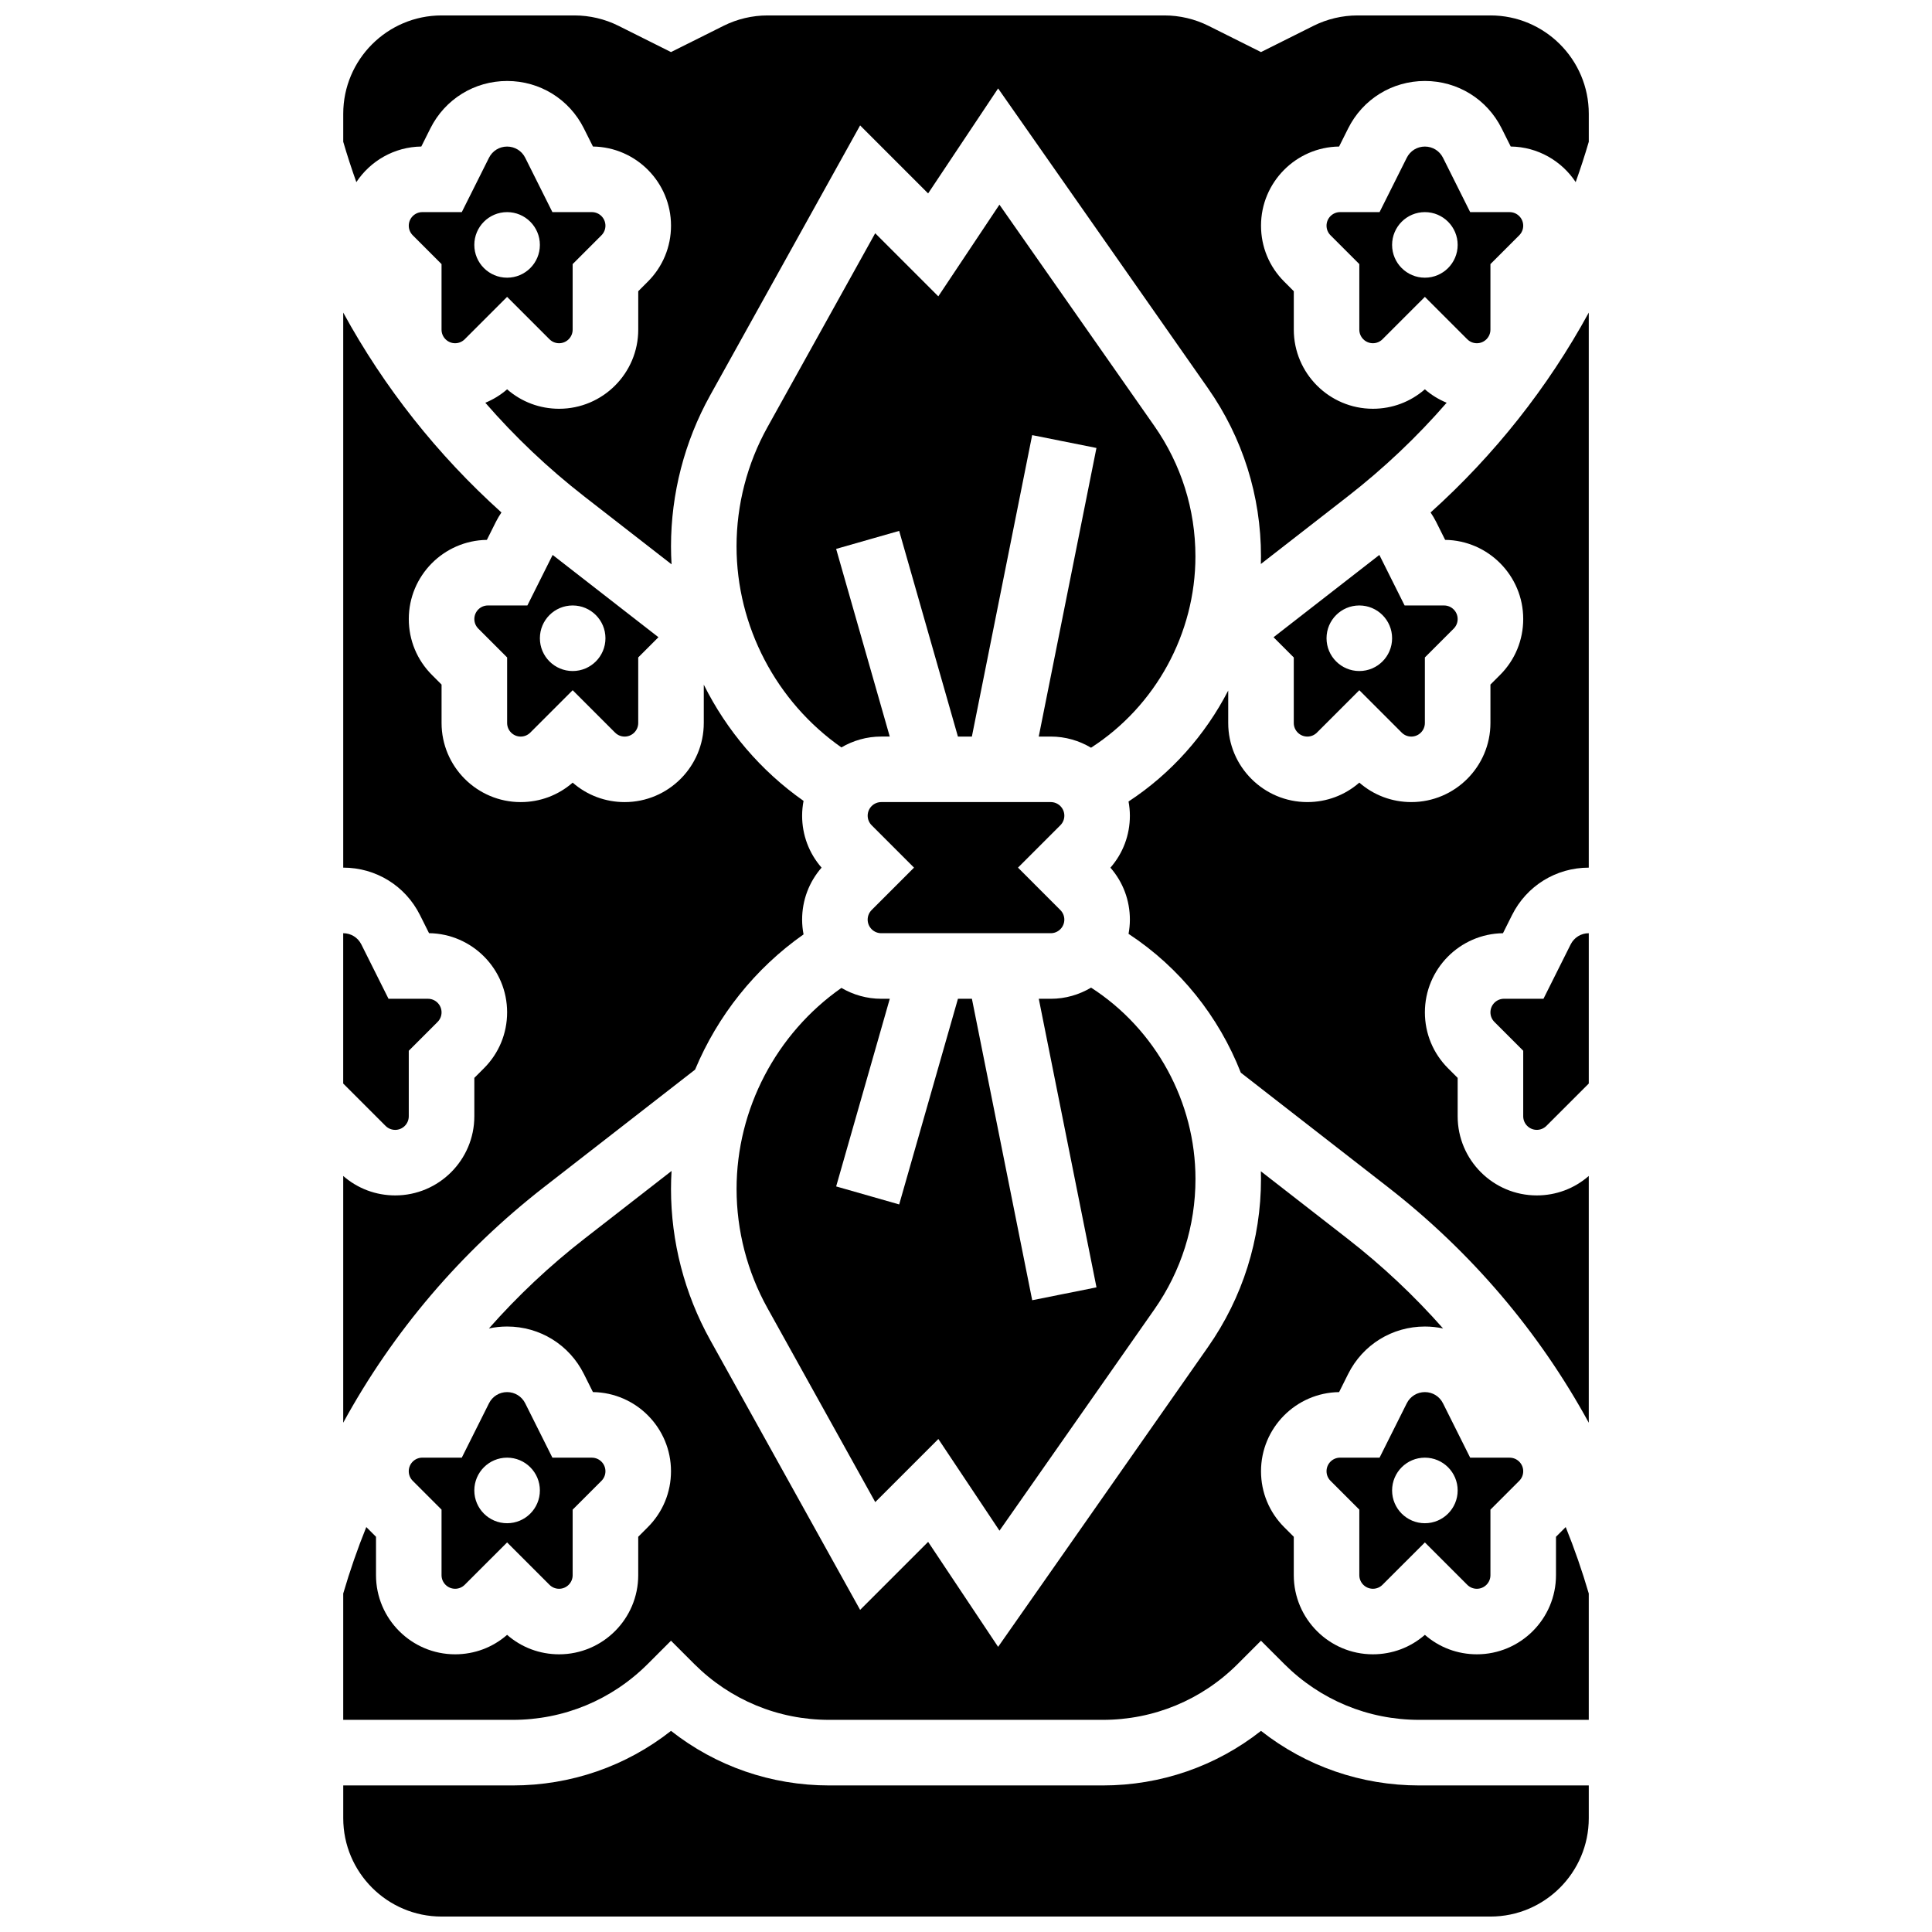
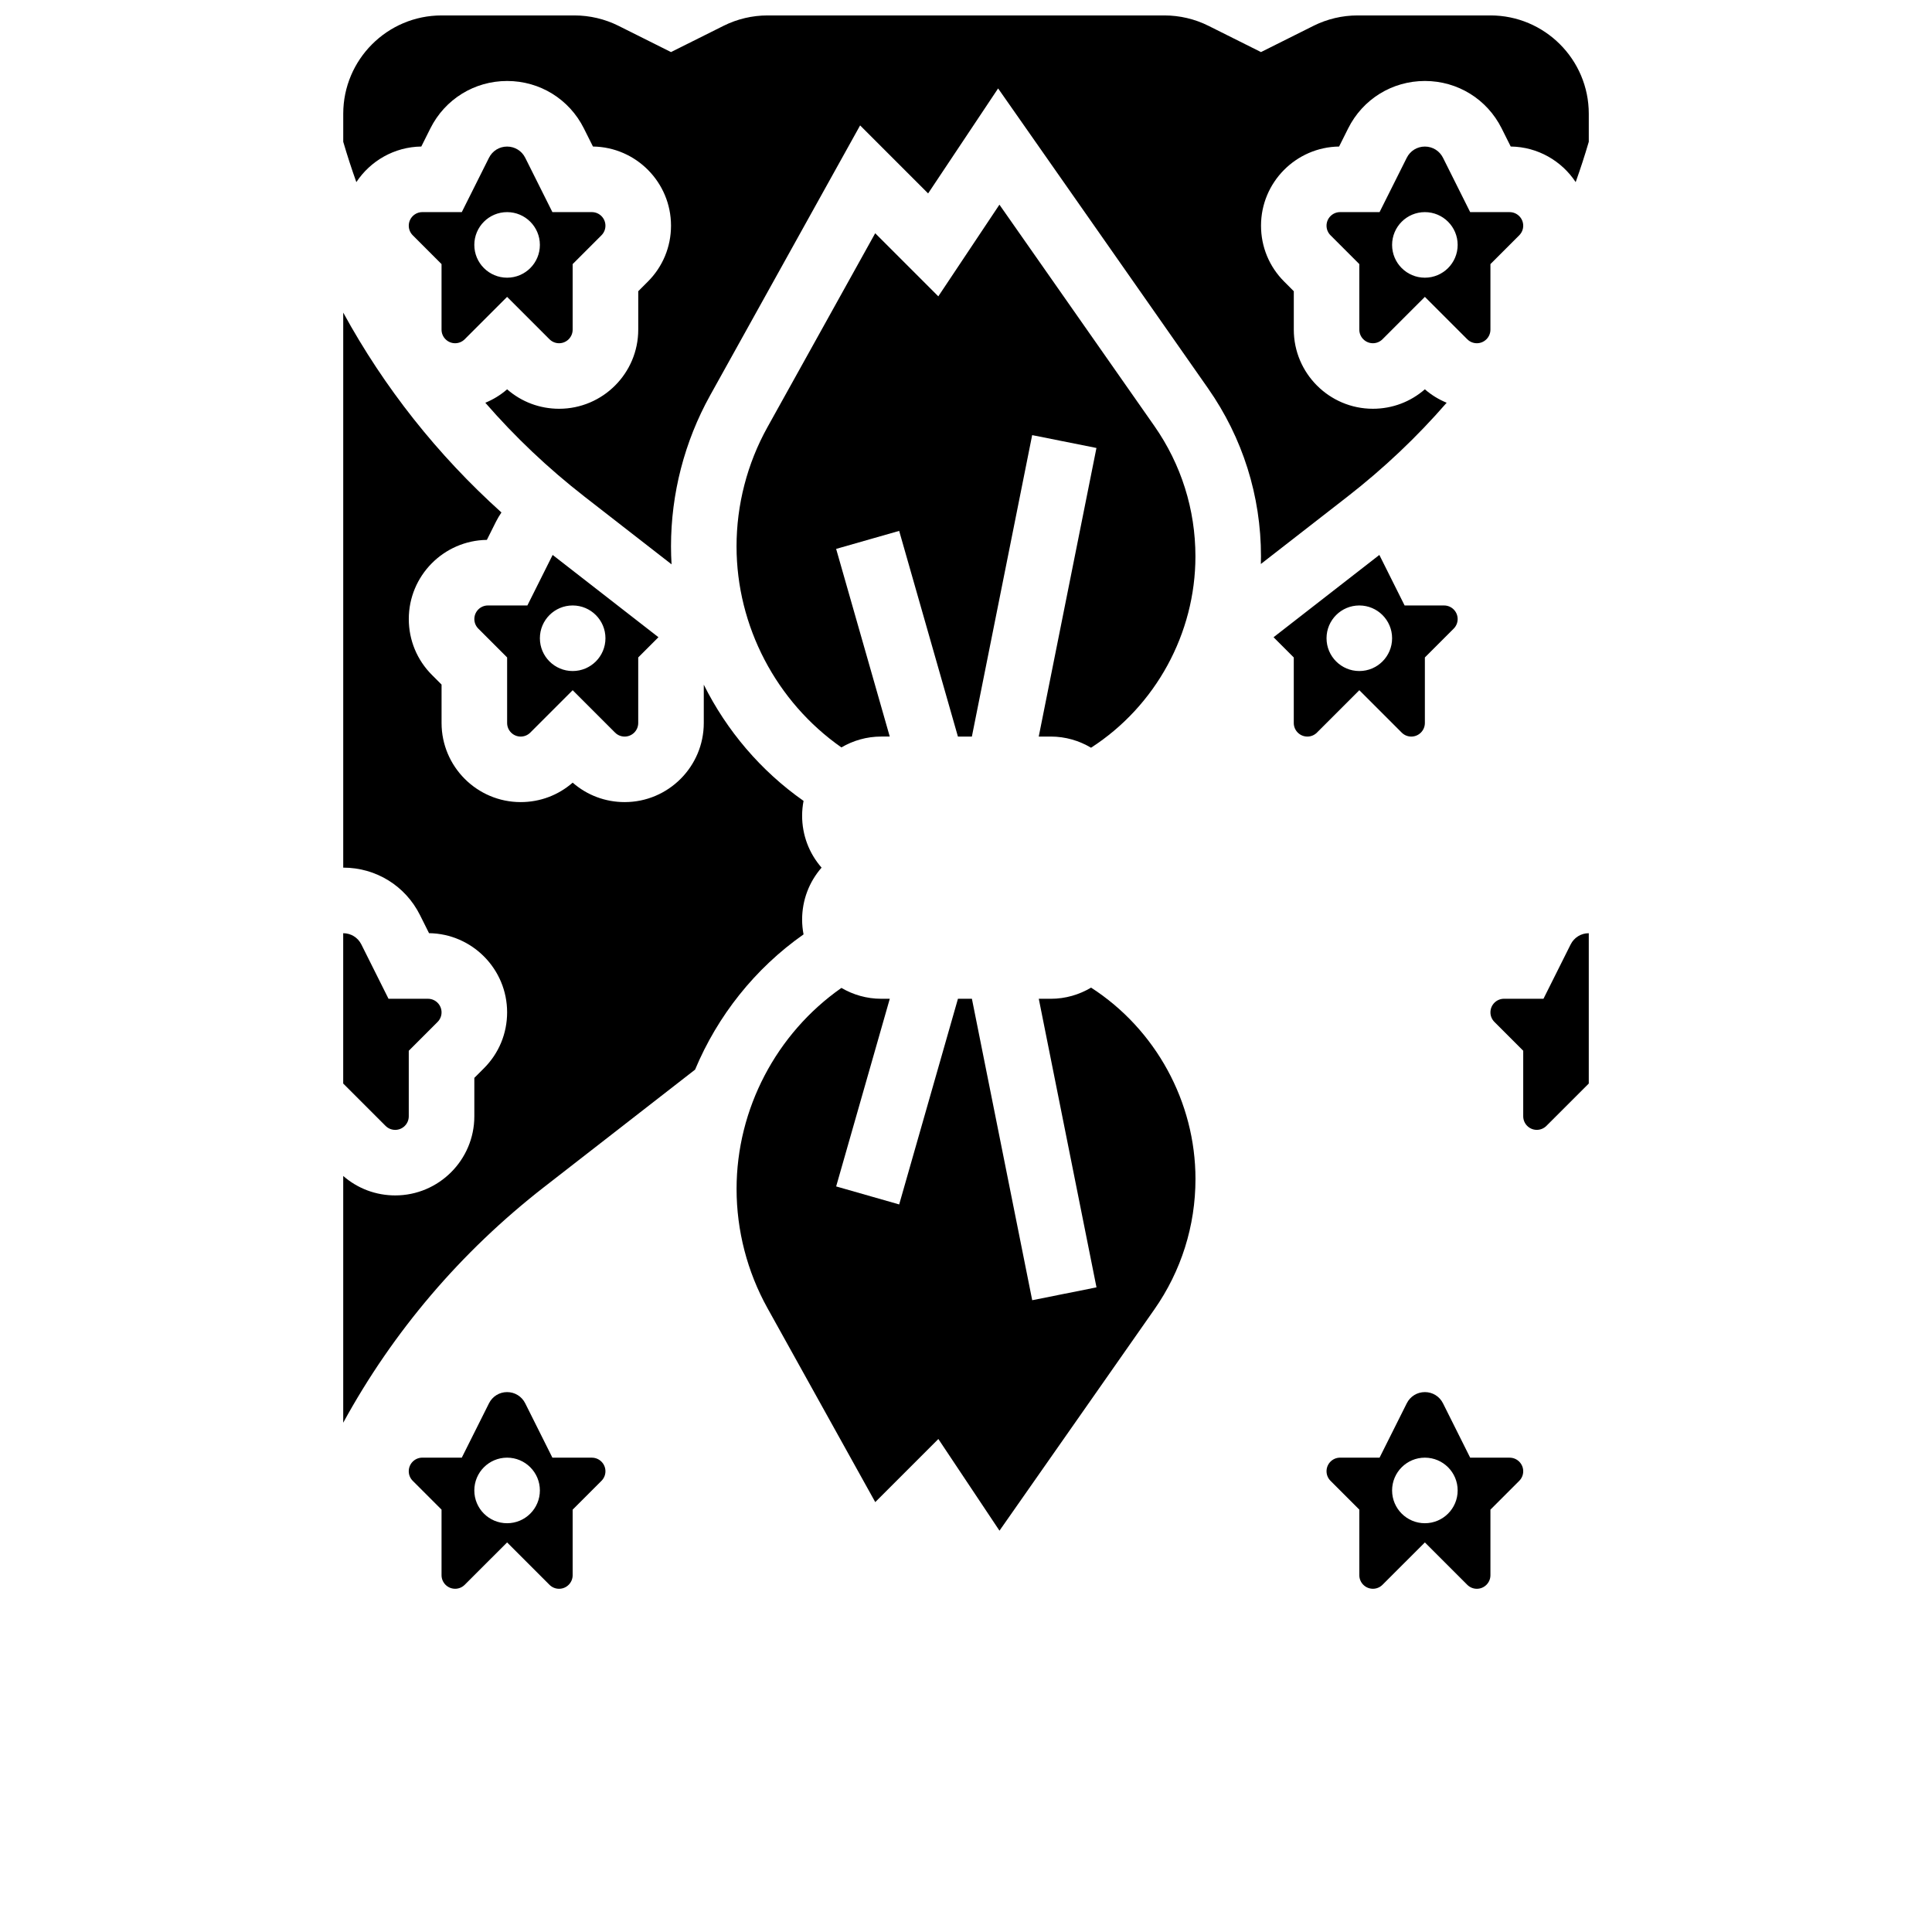
<svg xmlns="http://www.w3.org/2000/svg" width="800px" height="800px" version="1.1" viewBox="144 144 512 512">
  <defs>
    <clipPath id="b">
      <path d="m234 602h332v49.902h-332z" />
    </clipPath>
    <clipPath id="a">
      <path d="m234 148.09h332v145.91h-332z" />
    </clipPath>
  </defs>
  <path d="m339.2 459.09c0 11.016 2.828 21.93 8.18 31.562l28.57 51.422 16.723-16.723 16.199 24.297 41.043-58.633c7.129-10.188 10.898-22.145 10.898-34.578 0-20.426-10.555-39.676-27.664-50.703-3.133 1.863-6.777 2.957-10.68 2.957h-3.18l15.293 76.473-17.035 3.41-15.98-79.887h-3.699l-15.574 54.504-16.703-4.773 14.211-49.73h-2.258c-3.852 0-7.449-1.062-10.555-2.879-17.246 12.066-27.789 32.086-27.789 53.281z" />
  <path d="m460.8 291.45c0-12.434-3.769-24.391-10.898-34.578l-41.043-58.633-16.199 24.297-16.723-16.723-28.57 51.422c-5.352 9.629-8.176 20.543-8.176 31.559 0 21.195 10.547 41.215 27.789 53.281 3.106-1.82 6.703-2.879 10.555-2.879h2.258l-14.207-49.73 16.703-4.773 15.57 54.504h3.699l15.977-79.883 17.035 3.406-15.293 76.477h3.18c3.902 0 7.547 1.09 10.68 2.957 17.109-11.027 27.664-30.277 27.664-50.703z" />
  <path d="m264.61 565.04c0.961 0 1.863-0.375 2.547-1.055l11.23-11.227 11.23 11.23c0.68 0.68 1.582 1.055 2.543 1.055 1.984 0 3.598-1.613 3.598-3.598v-17.371l7.633-7.633c0.68-0.68 1.055-1.582 1.055-2.543 0-1.984-1.613-3.598-3.598-3.598h-10.457l-7.203-14.406c-0.918-1.836-2.754-2.973-4.801-2.973s-3.887 1.137-4.801 2.969l-7.207 14.402h-10.457c-1.984 0-3.598 1.613-3.598 3.598 0 0.961 0.375 1.867 1.055 2.543l7.633 7.633v17.371c0 1.988 1.613 3.602 3.598 3.602zm13.777-34.746c4.797 0 8.688 3.891 8.688 8.688s-3.891 8.688-8.688 8.688-8.688-3.891-8.688-8.688 3.891-8.688 8.688-8.688z" />
-   <path d="m373.94 387.71c0 1.984 1.613 3.598 3.598 3.598h44.922c1.984 0 3.598-1.613 3.598-3.598 0-0.961-0.375-1.863-1.055-2.543l-11.227-11.234 11.23-11.23c0.68-0.68 1.055-1.582 1.055-2.543 0-1.984-1.613-3.598-3.598-3.598h-44.922c-1.984 0-3.598 1.613-3.598 3.598 0 0.961 0.375 1.863 1.055 2.543l11.227 11.23-11.23 11.23c-0.68 0.68-1.055 1.586-1.055 2.547z" />
  <g clip-path="url(#b)">
-     <path d="m478.18 602.7c-11.918 9.375-26.539 14.461-41.941 14.461h-72.473c-15.402 0-30.02-5.086-41.941-14.461-11.918 9.375-26.539 14.461-41.941 14.461h-44.922v8.688c0 14.367 11.691 26.059 26.059 26.059h277.96c14.371 0 26.059-11.691 26.059-26.059v-8.688h-44.922c-15.402 0-30.02-5.086-41.941-14.461z" />
-   </g>
+     </g>
  <path d="m288.23 458.55 39.973-31.086c5.965-14.273 15.875-26.805 28.746-35.84-0.242-1.27-0.379-2.574-0.379-3.914 0-5.117 1.82-9.957 5.156-13.777-3.336-3.82-5.156-8.656-5.156-13.777 0-1.34 0.141-2.644 0.379-3.914-11.332-7.953-20.367-18.621-26.438-30.797v10.141c0 11.57-9.406 20.977-20.969 20.977-5.117 0-9.957-1.82-13.777-5.156-3.82 3.336-8.656 5.156-13.777 5.156-11.559 0-20.969-9.406-20.969-20.969v-10.176l-2.543-2.547c-3.961-3.961-6.141-9.227-6.141-14.828 0-11.469 9.254-20.816 20.691-20.969l2.402-4.805c0.43-0.855 0.926-1.672 1.457-2.461-16.988-15.289-31.094-33.141-41.926-52.969v147.09c8.672 0 16.465 4.816 20.34 12.57l2.402 4.801c11.434 0.156 20.691 9.504 20.691 20.973 0 5.602-2.18 10.867-6.141 14.828l-2.547 2.547v10.176c0 11.562-9.406 20.973-20.969 20.973-5.117 0-9.957-1.82-13.777-5.156v65.391c13.16-24.098 31.152-45.281 53.27-62.484z" />
  <path d="m281.99 339.2c0.961 0 1.863-0.375 2.543-1.055l11.23-11.23 11.23 11.23c0.68 0.68 1.582 1.055 2.543 1.055 1.984 0 3.598-1.613 3.598-3.598v-17.371l5.359-5.359-28.039-21.809-6.695 13.391h-10.457c-1.984 0-3.598 1.613-3.598 3.598 0 0.961 0.375 1.863 1.055 2.543l7.633 7.633v17.371c0 1.988 1.613 3.602 3.598 3.602zm13.773-34.746c4.797 0 8.688 3.891 8.688 8.688s-3.891 8.688-8.688 8.688-8.688-3.891-8.688-8.688c0-4.801 3.891-8.688 8.688-8.688z" />
  <path d="m248.73 443.43c1.984 0 3.598-1.613 3.598-3.598v-17.371l7.633-7.633c0.68-0.68 1.055-1.582 1.055-2.543 0-1.984-1.613-3.598-3.598-3.598h-10.457l-7.203-14.406c-0.918-1.832-2.758-2.969-4.805-2.969v39.836l11.23 11.23c0.68 0.676 1.582 1.051 2.547 1.051z" />
  <path d="m264.61 234.96c0.961 0 1.863-0.375 2.543-1.055l11.234-11.23 11.23 11.23c0.68 0.68 1.582 1.055 2.543 1.055 1.984 0 3.598-1.613 3.598-3.598v-17.371l7.633-7.633c0.68-0.68 1.055-1.582 1.055-2.543 0-1.988-1.613-3.602-3.598-3.602h-10.457l-7.203-14.406c-0.914-1.828-2.754-2.965-4.801-2.965s-3.887 1.137-4.801 2.969l-7.207 14.402h-10.457c-1.98 0-3.594 1.613-3.594 3.598 0 0.961 0.375 1.863 1.055 2.543l7.629 7.637v17.371c0 1.984 1.613 3.598 3.598 3.598zm13.777-34.746c4.797 0 8.688 3.891 8.688 8.688 0 4.797-3.891 8.688-8.688 8.688s-8.688-3.891-8.688-8.688c0-4.797 3.891-8.688 8.688-8.688z" />
  <g clip-path="url(#a)">
    <path d="m538.98 148.09h-35.23c-4.023 0-8.055 0.949-11.652 2.75l-13.922 6.961-13.922-6.961c-3.598-1.801-7.629-2.75-11.652-2.75h-105.2c-4.023 0-8.055 0.949-11.652 2.75l-13.926 6.961-13.922-6.961c-3.598-1.801-7.629-2.75-11.652-2.75h-35.23c-14.367 0-26.059 11.691-26.059 26.059v7.426c1.055 3.609 2.215 7.176 3.473 10.688 3.711-5.602 10.031-9.332 17.215-9.43l2.402-4.805c3.879-7.746 11.672-12.566 20.344-12.566s16.465 4.816 20.34 12.57l2.402 4.801c11.434 0.156 20.688 9.504 20.688 20.973 0 5.602-2.18 10.867-6.141 14.828l-2.543 2.547v10.176c0 11.562-9.41 20.973-20.973 20.973-5.117 0-9.957-1.82-13.777-5.156-1.734 1.516-3.691 2.703-5.777 3.562 7.859 9.047 16.641 17.375 26.281 24.875l23.074 17.945c-0.094-1.582-0.148-3.172-0.148-4.766 0-13.961 3.586-27.793 10.363-39.996l39.754-71.555 18.023 18.023 18.547-27.824 55.625 79.465c9.188 13.121 14.039 28.523 14.039 44.543 0 0.676-0.016 1.348-0.035 2.023l22.961-17.859c9.641-7.5 18.426-15.828 26.281-24.875-2.09-0.863-4.043-2.047-5.777-3.562-3.82 3.336-8.656 5.156-13.777 5.156-11.551 0-20.957-9.41-20.957-20.973v-10.176l-2.543-2.547c-3.965-3.957-6.144-9.227-6.144-14.828 0-11.469 9.254-20.816 20.691-20.969l2.402-4.805c3.875-7.75 11.668-12.57 20.34-12.57s16.465 4.816 20.34 12.57l2.402 4.801c7.184 0.094 13.508 3.824 17.215 9.43 1.258-3.516 2.418-7.078 3.473-10.688v-7.426c0-14.367-11.688-26.059-26.059-26.059z" />
  </g>
-   <path d="m523.12 279.81c0.531 0.789 1.027 1.605 1.457 2.461l2.402 4.801c11.434 0.152 20.691 9.5 20.691 20.969 0 5.602-2.18 10.867-6.141 14.828l-2.547 2.547v10.176c0 11.562-9.406 20.969-20.969 20.969-5.117 0-9.957-1.82-13.777-5.156-3.82 3.336-8.656 5.156-13.777 5.156-11.559 0.004-20.969-9.402-20.969-20.965v-8.594c-6.074 11.773-15.113 21.988-26.414 29.406 0.223 1.223 0.355 2.473 0.355 3.758 0 5.117-1.82 9.957-5.156 13.777 3.336 3.82 5.156 8.656 5.156 13.777 0 1.285-0.133 2.539-0.355 3.758 13.605 8.93 23.934 21.922 29.754 36.793l38.941 30.289c22.121 17.203 40.113 38.387 53.27 62.48v-65.398c-3.82 3.336-8.656 5.156-13.777 5.156-11.559 0.004-20.969-9.406-20.969-20.969v-10.176l-2.543-2.543c-3.961-3.961-6.141-9.227-6.141-14.828 0-11.469 9.254-20.816 20.691-20.969l2.402-4.805c3.871-7.754 11.668-12.574 20.336-12.574v-147.09c-10.828 19.828-24.938 37.68-41.922 52.969z" />
  <path d="m490.46 339.2c0.961 0 1.863-0.375 2.543-1.055l11.23-11.23 11.23 11.23c0.68 0.68 1.582 1.055 2.543 1.055 1.984 0 3.598-1.613 3.598-3.598v-17.371l7.633-7.633c0.68-0.68 1.055-1.582 1.055-2.543 0-1.984-1.613-3.598-3.598-3.598h-10.457l-6.695-13.391-28.039 21.809 5.359 5.359v17.371c0 1.98 1.613 3.594 3.598 3.594zm13.773-34.746c4.797 0 8.688 3.891 8.688 8.688s-3.891 8.688-8.688 8.688-8.688-3.891-8.688-8.688c0-4.801 3.891-8.688 8.688-8.688z" />
  <path d="m560.24 394.28-7.203 14.402h-10.457c-1.984 0-3.598 1.613-3.598 3.598 0 0.961 0.375 1.867 1.055 2.543l7.633 7.633v17.371c0 1.984 1.613 3.598 3.598 3.598 0.961 0 1.863-0.375 2.547-1.055l11.227-11.223v-39.836c-2.047 0-3.887 1.137-4.801 2.969z" />
  <path d="m507.83 234.96c0.961 0 1.863-0.375 2.543-1.055l11.234-11.23 11.23 11.23c0.68 0.68 1.582 1.055 2.543 1.055 1.984 0 3.598-1.613 3.598-3.598v-17.371l7.633-7.633c0.68-0.68 1.055-1.582 1.055-2.543 0-1.984-1.613-3.598-3.598-3.598h-10.457l-7.203-14.406c-0.914-1.832-2.754-2.969-4.801-2.969s-3.887 1.137-4.801 2.969l-7.207 14.402h-10.457c-1.984 0-3.598 1.613-3.598 3.598 0 0.961 0.375 1.863 1.055 2.543l7.633 7.633v17.371c0 1.988 1.613 3.602 3.598 3.602zm13.777-34.746c4.797 0 8.688 3.891 8.688 8.688 0 4.797-3.891 8.688-8.688 8.688s-8.688-3.891-8.688-8.688c0-4.797 3.891-8.688 8.688-8.688z" />
  <path d="m507.83 565.04c0.961 0 1.863-0.375 2.547-1.055l11.23-11.227 11.23 11.23c0.68 0.68 1.582 1.055 2.543 1.055 1.984 0 3.598-1.613 3.598-3.598v-17.371l7.633-7.633c0.68-0.68 1.055-1.582 1.055-2.543 0-1.984-1.613-3.598-3.598-3.598h-10.457l-7.203-14.406c-0.918-1.836-2.754-2.973-4.801-2.973s-3.887 1.137-4.801 2.969l-7.207 14.402h-10.457c-1.984 0-3.598 1.613-3.598 3.598 0 0.961 0.375 1.867 1.055 2.543l7.633 7.633v17.371c0 1.988 1.613 3.602 3.598 3.602zm13.777-34.746c4.797 0 8.688 3.891 8.688 8.688s-3.891 8.688-8.688 8.688-8.688-3.891-8.688-8.688 3.891-8.688 8.688-8.688z" />
-   <path d="m558.9 548.72-2.547 2.543v10.176c0 11.562-9.406 20.969-20.969 20.969-5.117 0-9.957-1.82-13.777-5.156-3.82 3.336-8.656 5.156-13.777 5.156-11.559 0.004-20.965-9.406-20.965-20.969v-10.176l-2.543-2.543c-3.961-3.961-6.141-9.227-6.141-14.828 0-11.469 9.254-20.816 20.691-20.969l2.402-4.805c3.871-7.754 11.664-12.574 20.336-12.574 1.645 0 3.262 0.176 4.82 0.512-7.613-8.629-16.07-16.594-25.328-23.793l-22.961-17.859c0.016 0.672 0.035 1.348 0.035 2.023 0 16.02-4.856 31.422-14.039 44.543l-55.625 79.465-18.547-27.824-18.023 18.023-39.754-71.555c-6.781-12.203-10.367-26.035-10.367-39.996 0-1.594 0.055-3.184 0.148-4.766l-23.074 17.945c-9.254 7.199-17.715 15.164-25.328 23.793 1.562-0.336 3.176-0.512 4.824-0.512 8.668 0 16.465 4.816 20.34 12.57l2.402 4.805c11.434 0.152 20.688 9.5 20.688 20.969 0 5.602-2.18 10.867-6.141 14.828l-2.543 2.547v10.176c0 11.562-9.41 20.973-20.973 20.973-5.117 0-9.957-1.82-13.777-5.156-3.82 3.336-8.656 5.156-13.777 5.156-11.559 0-20.965-9.41-20.965-20.973v-10.176l-2.543-2.543c-0.012-0.012-0.02-0.023-0.031-0.031-2.316 5.731-4.356 11.605-6.113 17.609v33.484h44.922c13.523 0 26.238-5.266 35.797-14.828l6.144-6.144 6.141 6.144c9.562 9.562 22.277 14.828 35.801 14.828h72.473c13.523 0 26.238-5.266 35.797-14.828l6.141-6.144 6.141 6.144c9.562 9.562 22.273 14.828 35.797 14.828h44.93v-33.484c-1.754-6.004-3.797-11.879-6.113-17.613-0.008 0.012-0.02 0.023-0.027 0.035z" />
</svg>